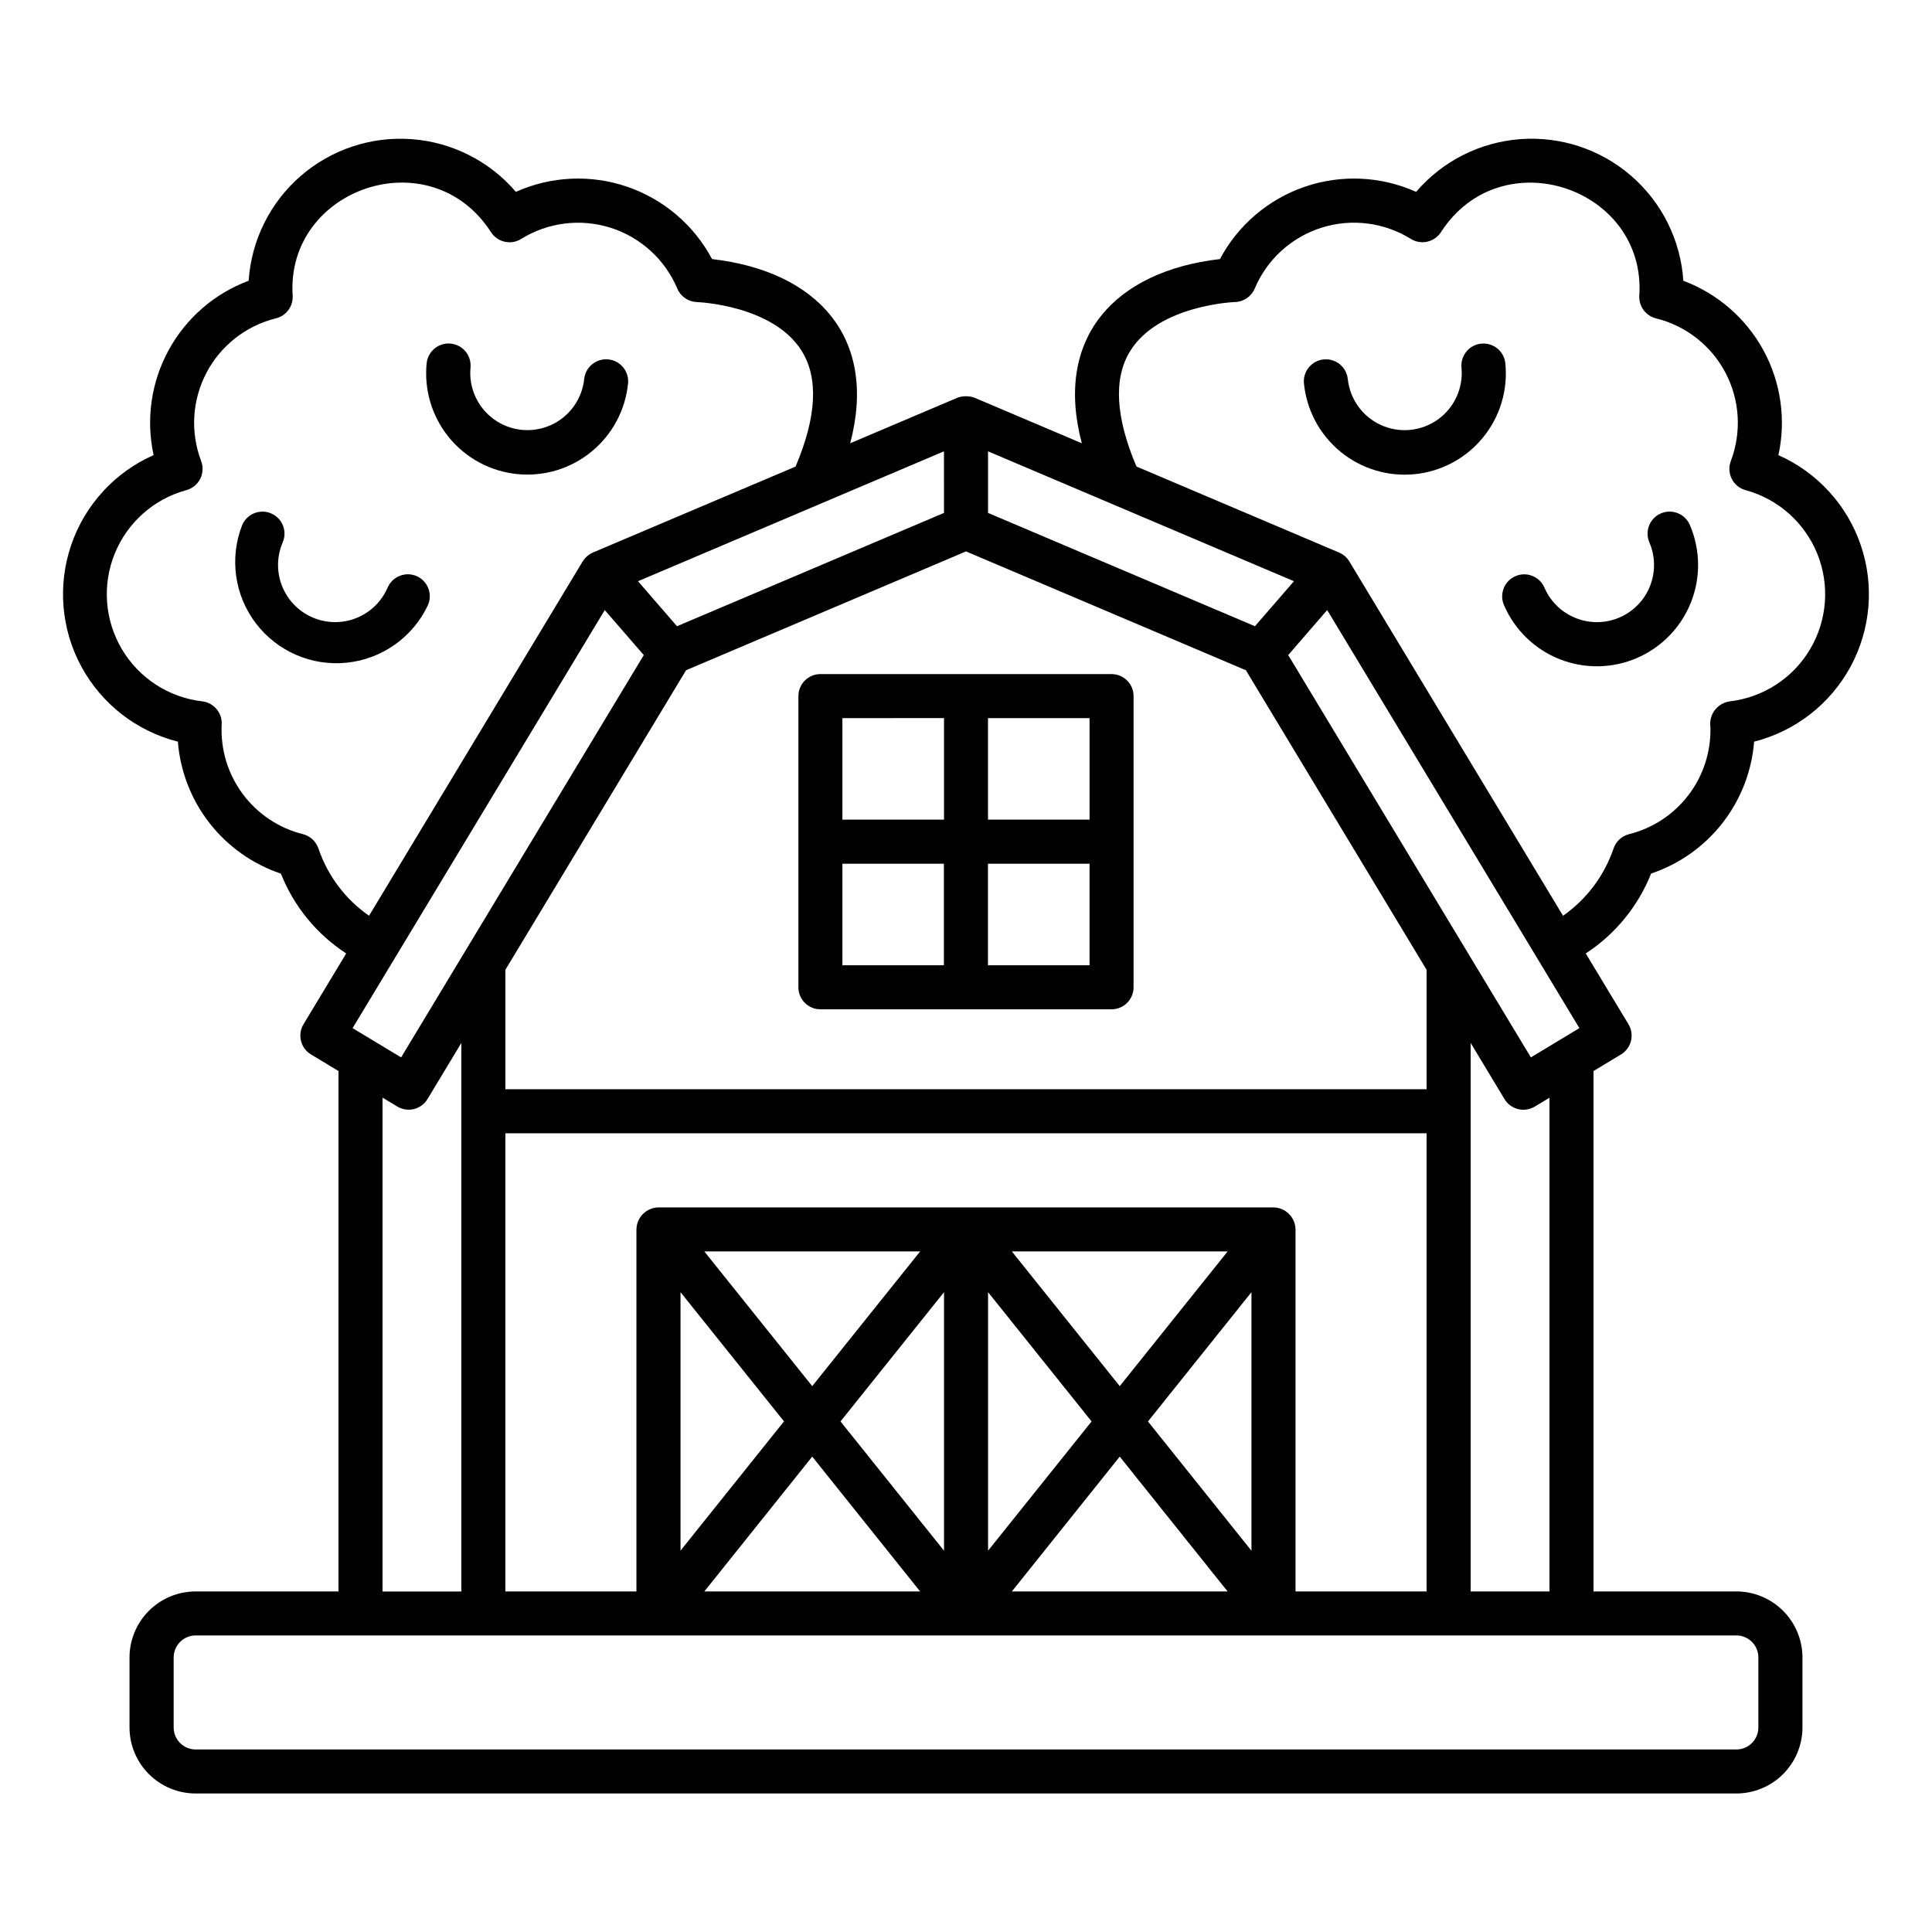
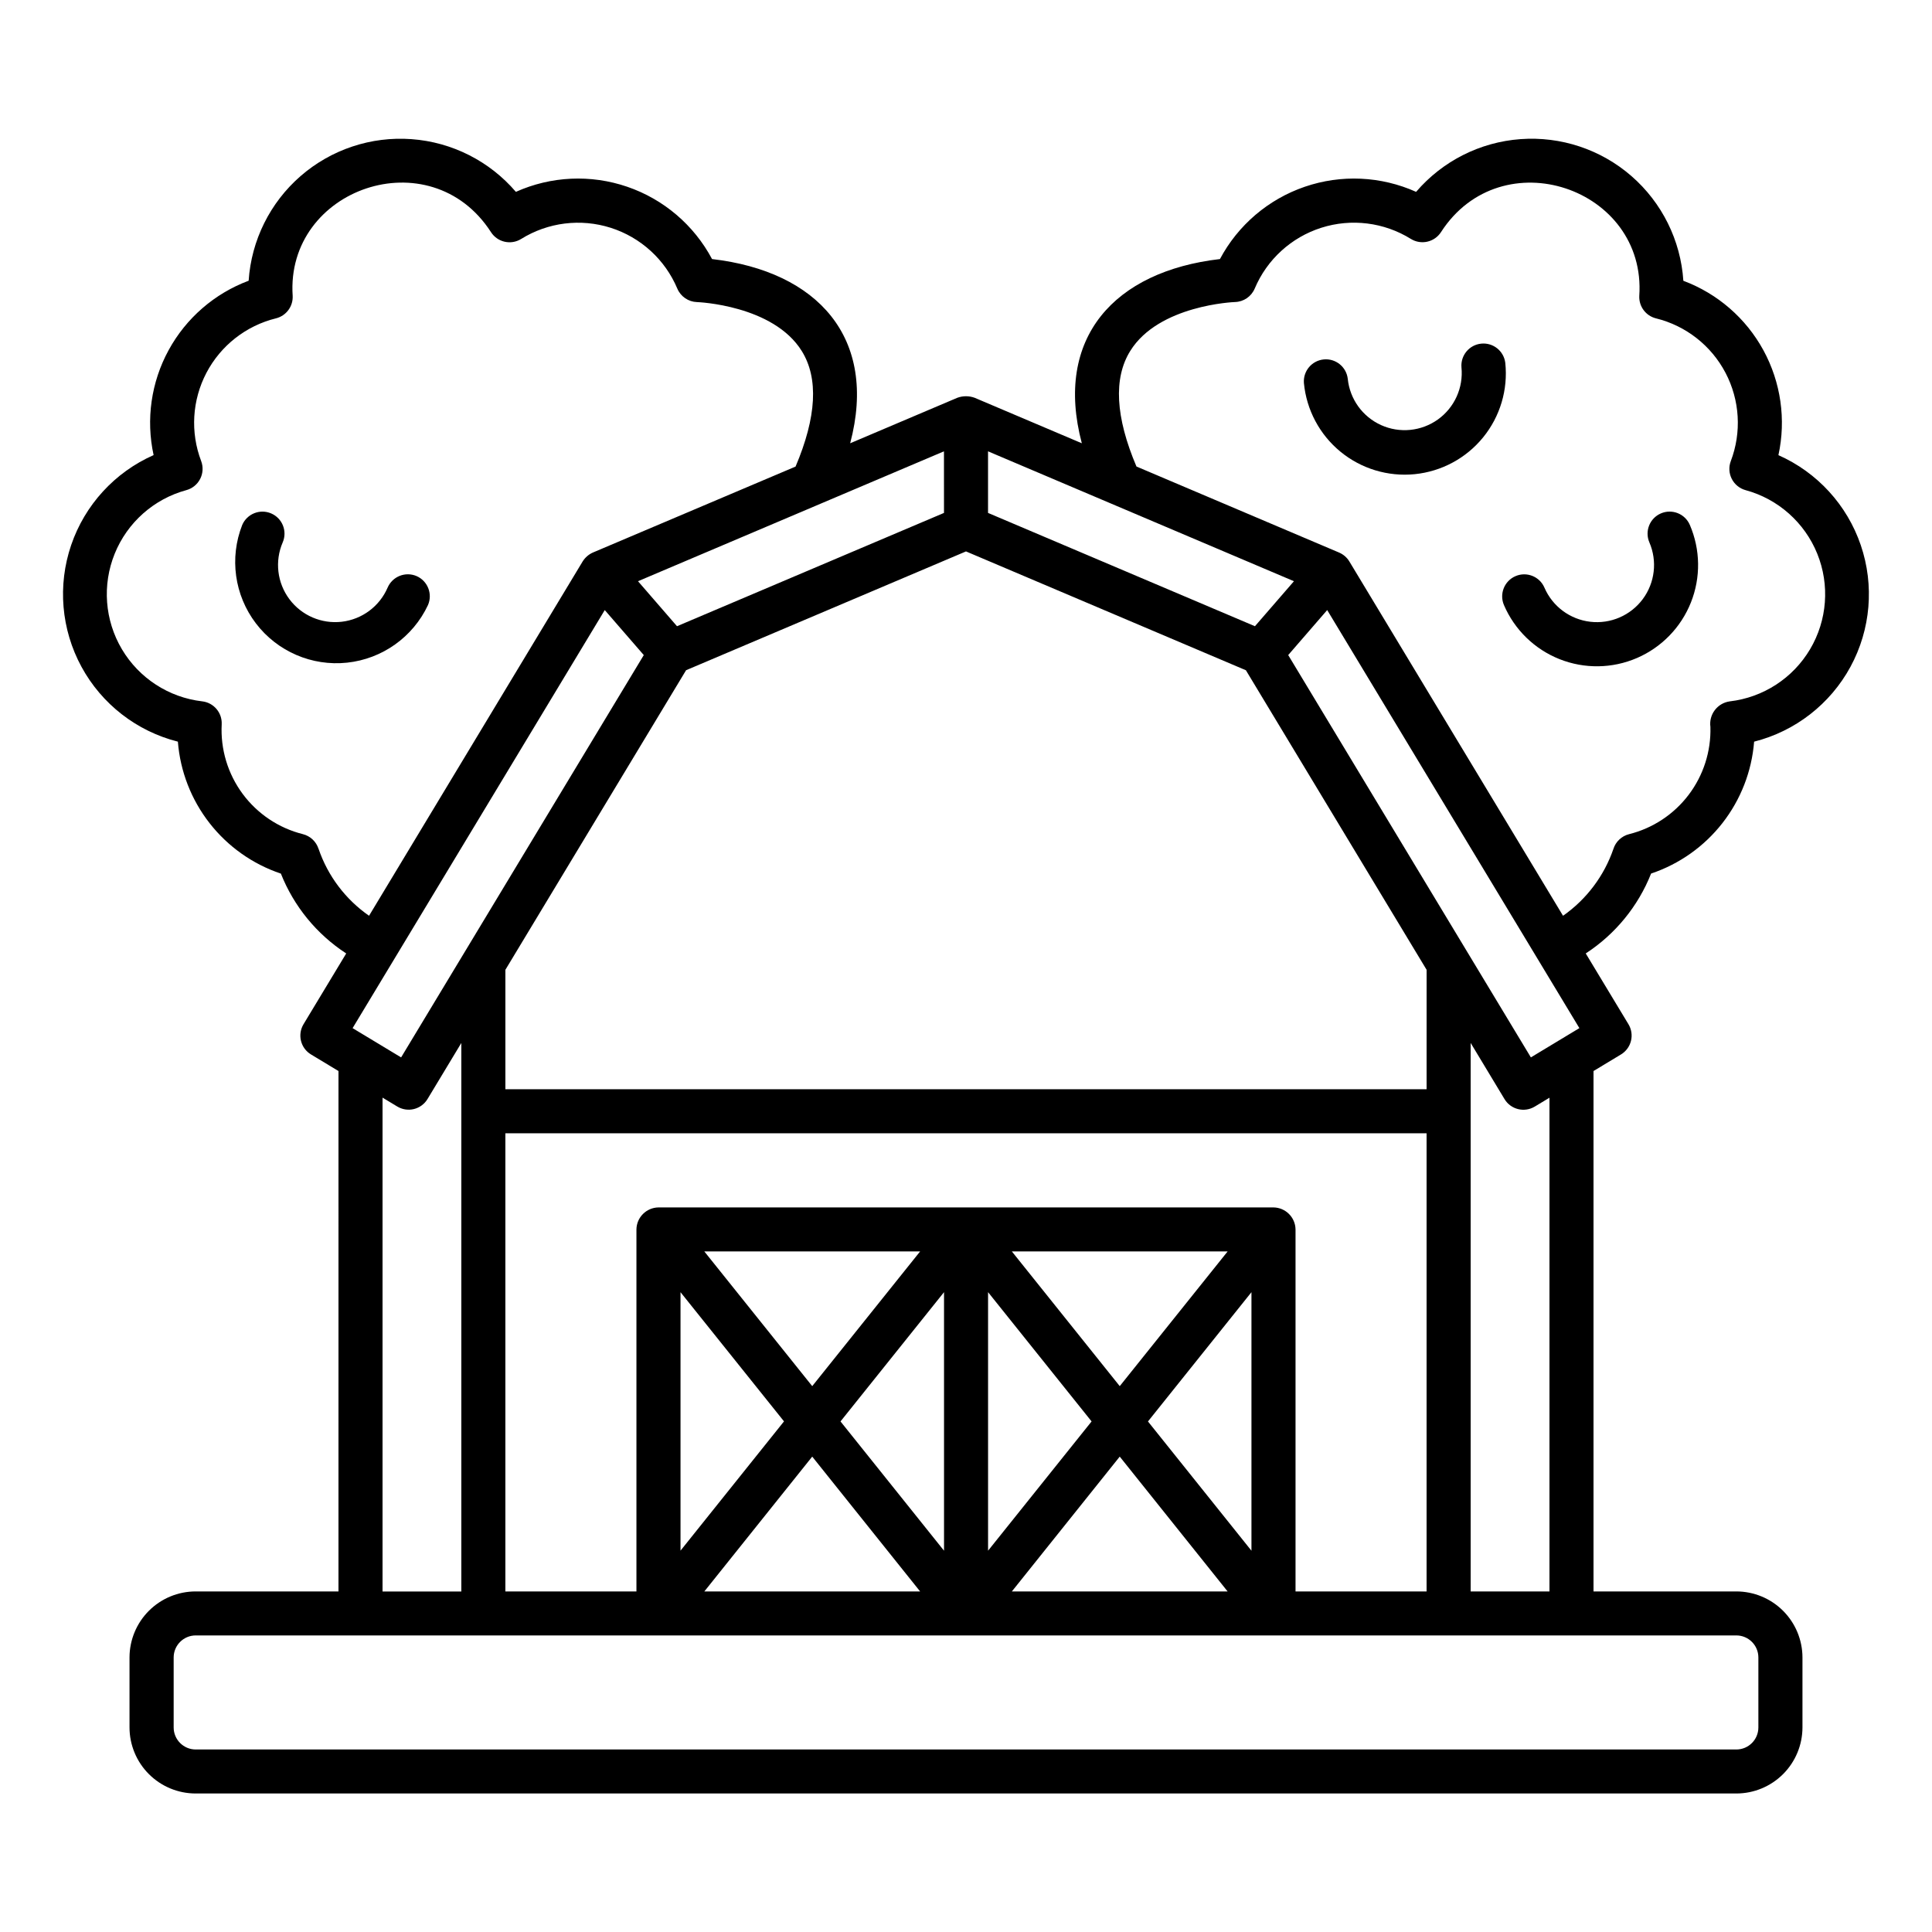
<svg xmlns="http://www.w3.org/2000/svg" fill="#000000" width="800px" height="800px" version="1.1" viewBox="144 144 512 512">
  <g>
-     <path d="m438.57 322.64h-77.148c-3.215 0-5.828 2.606-5.84 5.82v77.18c0 3.223 2.617 5.84 5.84 5.84h77.148c1.551 0 3.035-0.617 4.129-1.711 1.094-1.098 1.707-2.582 1.707-4.129v-77.18c-0.008-3.215-2.617-5.82-5.836-5.82zm-5.828 38.57h-26.91v-26.895h26.91zm-38.57-26.91v26.91h-26.926v-26.895zm-26.926 38.598h26.898v26.91l-26.898-0.004zm38.57 26.91 0.004-26.91h26.922v26.91z" />
    <path d="m581.56 375.5c7.477-2.508 14.051-7.16 18.902-13.375 4.856-6.215 7.773-13.719 8.398-21.578 10.906-2.762 20.164-9.957 25.535-19.844 5.367-9.891 6.359-21.57 2.731-32.223-3.625-10.652-11.539-19.301-21.828-23.859 2.062-9.445 0.648-19.316-3.977-27.801-4.629-8.488-12.16-15.023-21.215-18.41-0.707-10.715-5.66-20.707-13.766-27.758-8.105-7.047-18.691-10.57-29.402-9.781-10.711 0.785-20.668 5.816-27.656 13.973-9.309-4.176-19.855-4.66-29.504-1.352-9.652 3.305-17.688 10.156-22.48 19.16-27.953 3.238-44.02 20.844-36.605 48.82l-28.414-12.062c-1.477-0.535-3.09-0.535-4.566 0l-28.41 12.062c7.406-27.965-8.641-45.578-36.605-48.82-4.793-9.004-12.824-15.855-22.477-19.16-9.652-3.309-20.199-2.824-29.508 1.352-6.984-8.156-16.938-13.184-27.648-13.969-10.707-0.789-21.289 2.731-29.395 9.773-8.105 7.047-13.062 17.035-13.777 27.746-9.055 3.387-16.586 9.922-21.211 18.406-4.629 8.488-6.039 18.359-3.977 27.805-10.297 4.555-18.219 13.203-21.852 23.859-3.629 10.656-2.641 22.344 2.734 32.238 5.371 9.891 14.637 17.086 25.551 19.844 0.617 7.859 3.535 15.367 8.391 21.586 4.852 6.219 11.426 10.871 18.906 13.383 3.441 8.672 9.492 16.066 17.312 21.16l-11.316 18.758 0.004-0.004c-0.801 1.328-1.039 2.914-0.668 4.418 0.371 1.504 1.324 2.797 2.652 3.594l7.281 4.394-0.004 137.91h-37.844c-4.644 0-9.094 1.844-12.383 5.121-3.285 3.277-5.137 7.727-5.148 12.367v18.547c0.004 4.644 1.852 9.102 5.141 12.383 3.289 3.285 7.742 5.129 12.391 5.129h408.29c4.644 0 9.098-1.848 12.387-5.129 3.285-3.285 5.133-7.738 5.141-12.383v-18.547c-0.012-4.641-1.863-9.086-5.152-12.367-3.285-3.277-7.734-5.117-12.375-5.121h-37.848v-137.91l7.281-4.394c1.324-0.801 2.277-2.094 2.648-3.594 0.375-1.504 0.133-3.094-0.668-4.418l-11.32-18.758c7.824-5.094 13.875-12.488 17.32-21.168zm-19.008 40.961-12.855 7.758-64.309-106.62 10.332-11.926zm-75.223 149.29v-95.934c-0.047-3.203-2.633-5.789-5.836-5.836h-162.99c-3.207 0.047-5.797 2.633-5.84 5.84v95.93h-34.734v-121.42h244.13v121.42zm-11.68-10.793-27.426-34.258 27.426-34.258zm-34.906-43.617-28.59-35.699h57.184zm-74 9.352 27.434-34.258v68.52zm39.105-34.258 27.434 34.258-27.434 34.258zm-46.598 24.906-28.598-35.699h57.191zm-7.481 9.34-27.426 34.258v-68.496zm7.481 9.336 28.594 35.734h-57.188zm81.492 0 28.59 35.734h-57.18zm-203.3-113.55 66.824-110.79 10.344 11.926-64.312 106.62zm284.62 16.199-244.13-0.004v-31.652l47.887-79.395 74.18-31.484 74.176 31.492 47.891 79.387zm-45.488-122.71-70.734-30.027v-16.32l81.07 34.422zm-82.406-30.027-70.754 30.027-10.336-11.926 81.082-34.422zm-165.75 89.027c-0.617-1.926-2.184-3.398-4.144-3.894-6.406-1.602-12.059-5.387-15.984-10.699-3.926-5.312-5.883-11.824-5.535-18.422 0.145-3.066-2.113-5.719-5.16-6.074-8.867-1.031-16.742-6.141-21.293-13.82-4.551-7.676-5.254-17.039-1.902-25.312 3.352-8.27 10.375-14.504 18.988-16.844 1.586-0.434 2.918-1.516 3.664-2.981 0.746-1.465 0.844-3.176 0.262-4.715-2.91-7.633-2.402-16.145 1.387-23.383 3.793-7.234 10.504-12.496 18.438-14.449 2.707-0.672 4.559-3.164 4.422-5.949-1.926-28.469 36.465-41.84 52.562-16.883 1.727 2.676 5.277 3.477 7.984 1.801 7.098-4.414 15.77-5.496 23.734-2.965 7.961 2.535 14.418 8.426 17.66 16.129 0.895 2.098 2.926 3.488 5.203 3.562 0.203 0 20.191 0.777 27.77 12.965 4.492 7.219 3.93 17.516-1.641 30.625l-53.699 22.777c-1.121 0.496-2.066 1.316-2.719 2.356l-56.613 93.906c-6.234-4.332-10.922-10.543-13.375-17.73zm16.961 65.93 3.894 2.348c1.324 0.801 2.91 1.047 4.414 0.68 1.504-0.371 2.801-1.32 3.602-2.644l8.969-14.871v145.36h-20.879zm364.61 148.36v18.547c0 3.223-2.613 5.836-5.836 5.84h-408.29c-3.223-0.004-5.836-2.617-5.84-5.84v-18.547c0.004-3.223 2.617-5.836 5.84-5.84h408.29c3.223 0.004 5.836 2.617 5.836 5.84zm-55.363-17.488h-20.883v-145.37l8.973 14.887c1.668 2.758 5.258 3.644 8.016 1.98l3.894-2.348zm-53.035-272.97c-0.637-1.051-1.59-1.875-2.719-2.356l-53.695-22.801c-5.57-13.098-6.137-23.406-1.648-30.625 7.559-12.188 27.574-12.957 27.762-12.965h-0.004c2.289-0.059 4.328-1.453 5.223-3.559 3.242-7.699 9.695-13.594 17.656-16.125 7.961-2.531 16.633-1.449 23.73 2.957 2.707 1.676 6.254 0.875 7.984-1.797 16.031-24.836 54.488-11.703 52.551 16.902-0.133 2.785 1.719 5.277 4.426 5.949 7.93 1.953 14.645 7.215 18.434 14.449 3.793 7.238 4.297 15.75 1.391 23.383-0.582 1.539-0.488 3.25 0.262 4.715 0.746 1.465 2.078 2.547 3.664 2.981 8.609 2.34 15.633 8.574 18.988 16.844 3.352 8.273 2.648 17.637-1.902 25.312-4.551 7.68-12.43 12.789-21.293 13.82-3.281 0.457-5.574 3.488-5.121 6.769 0.184 6.488-1.855 12.84-5.777 18.008-3.922 5.172-9.488 8.844-15.785 10.418-1.961 0.496-3.527 1.969-4.141 3.894-2.465 7.172-7.141 13.379-13.355 17.727z" />
    <path d="m577.81 318.38c6.531-2.824 11.676-8.121 14.305-14.734 2.629-6.613 2.523-13.996-0.289-20.535-1.273-2.961-4.711-4.328-7.672-3.051-2.961 1.273-4.328 4.711-3.055 7.672 2.144 4.969 1.477 10.699-1.75 15.043-3.231 4.34-8.531 6.629-13.902 6-5.375-0.625-10.008-4.07-12.152-9.035-1.273-2.965-4.711-4.332-7.672-3.055s-4.328 4.711-3.055 7.672c2.812 6.539 8.105 11.688 14.715 14.32 6.609 2.629 13.996 2.523 20.527-0.297z" />
    <path d="m542.92 240.18c-0.379-3.156-3.215-5.43-6.379-5.113-3.164 0.316-5.492 3.109-5.238 6.277 0.539 5.383-1.832 10.645-6.223 13.805-4.394 3.156-10.137 3.734-15.066 1.512-4.934-2.227-8.305-6.91-8.844-12.293-0.379-3.156-3.215-5.43-6.379-5.113-3.164 0.316-5.492 3.106-5.238 6.277 0.68 7.098 4.16 13.637 9.672 18.164 5.508 4.527 12.598 6.672 19.695 5.965 7.094-0.711 13.617-4.219 18.121-9.75 4.504-5.531 6.621-12.625 5.879-19.719z" />
-     <path d="m254.4 296.67c-1.422-0.613-3.031-0.637-4.469-0.062-1.441 0.57-2.594 1.691-3.207 3.113-2.141 4.969-6.766 8.414-12.141 9.047-5.371 0.629-10.672-1.656-13.902-5.996-3.231-4.336-3.902-10.066-1.762-15.035 1.277-2.961-0.09-6.398-3.051-7.672-2.965-1.277-6.398 0.09-7.676 3.051-3.434 8.727-2.062 18.613 3.617 26.074 5.68 7.461 14.848 11.414 24.172 10.422s17.453-6.781 21.441-15.27c1.277-2.953-0.074-6.387-3.023-7.672z" />
-     <path d="m310.45 245.52c0.254-3.168-2.078-5.957-5.238-6.277-3.164-0.316-6 1.957-6.383 5.113-0.539 5.383-3.91 10.07-8.84 12.293-4.934 2.223-10.676 1.648-15.066-1.512-4.391-3.16-6.766-8.422-6.227-13.805 0.254-3.168-2.074-5.957-5.238-6.273-3.164-0.316-6 1.953-6.379 5.113-0.738 7.094 1.375 14.188 5.879 19.719 4.508 5.531 11.027 9.039 18.125 9.746 7.098 0.711 14.184-1.434 19.695-5.961 5.512-4.527 8.992-11.066 9.672-18.164z" />
+     <path d="m254.4 296.67c-1.422-0.613-3.031-0.637-4.469-0.062-1.441 0.57-2.594 1.691-3.207 3.113-2.141 4.969-6.766 8.414-12.141 9.047-5.371 0.629-10.672-1.656-13.902-5.996-3.231-4.336-3.902-10.066-1.762-15.035 1.277-2.961-0.09-6.398-3.051-7.672-2.965-1.277-6.398 0.09-7.676 3.051-3.434 8.727-2.062 18.613 3.617 26.074 5.68 7.461 14.848 11.414 24.172 10.422s17.453-6.781 21.441-15.27c1.277-2.953-0.074-6.387-3.023-7.672" />
  </g>
</svg>